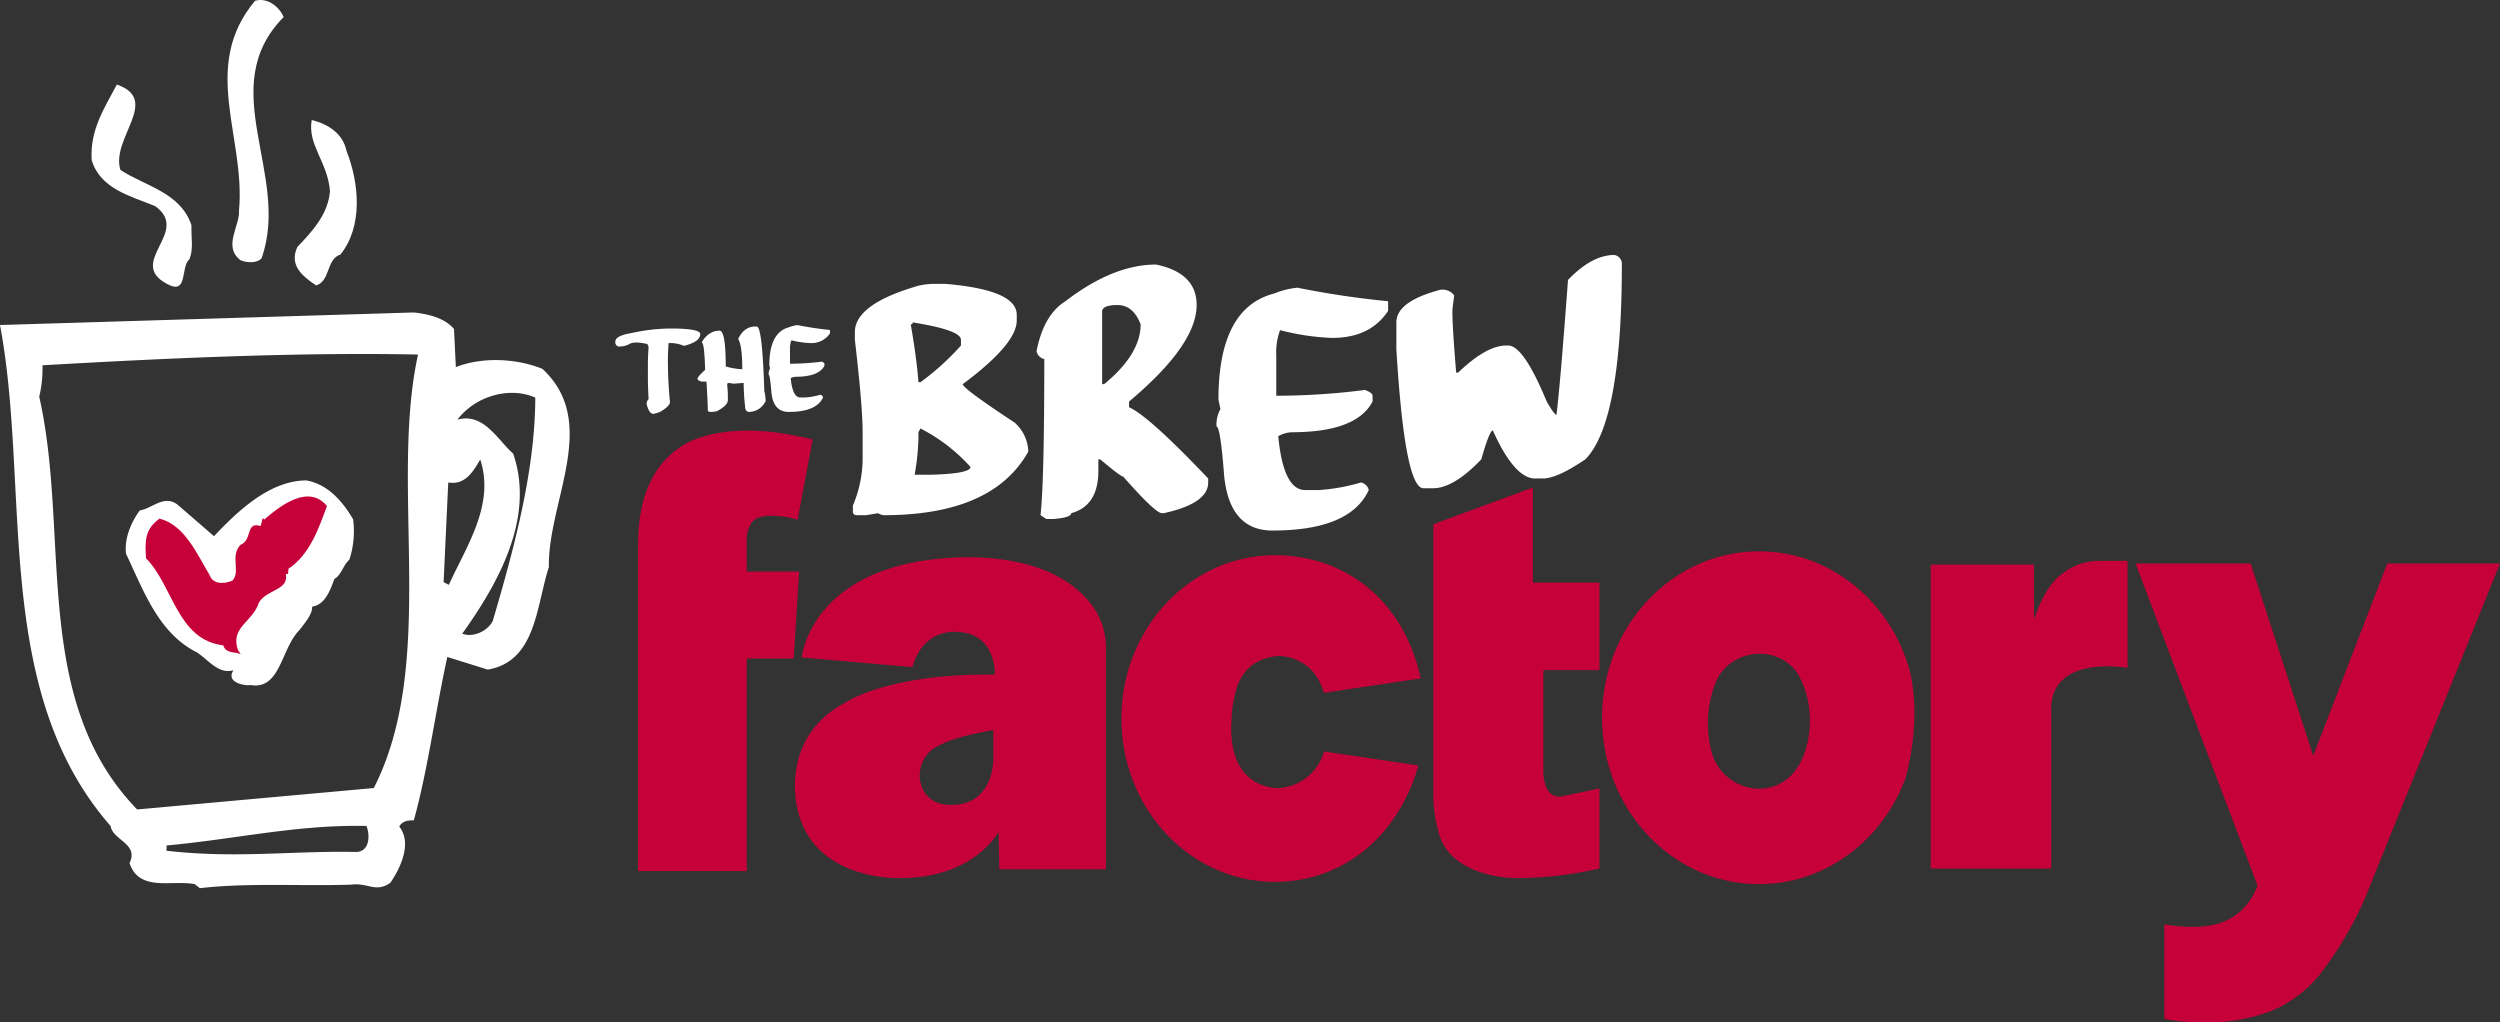
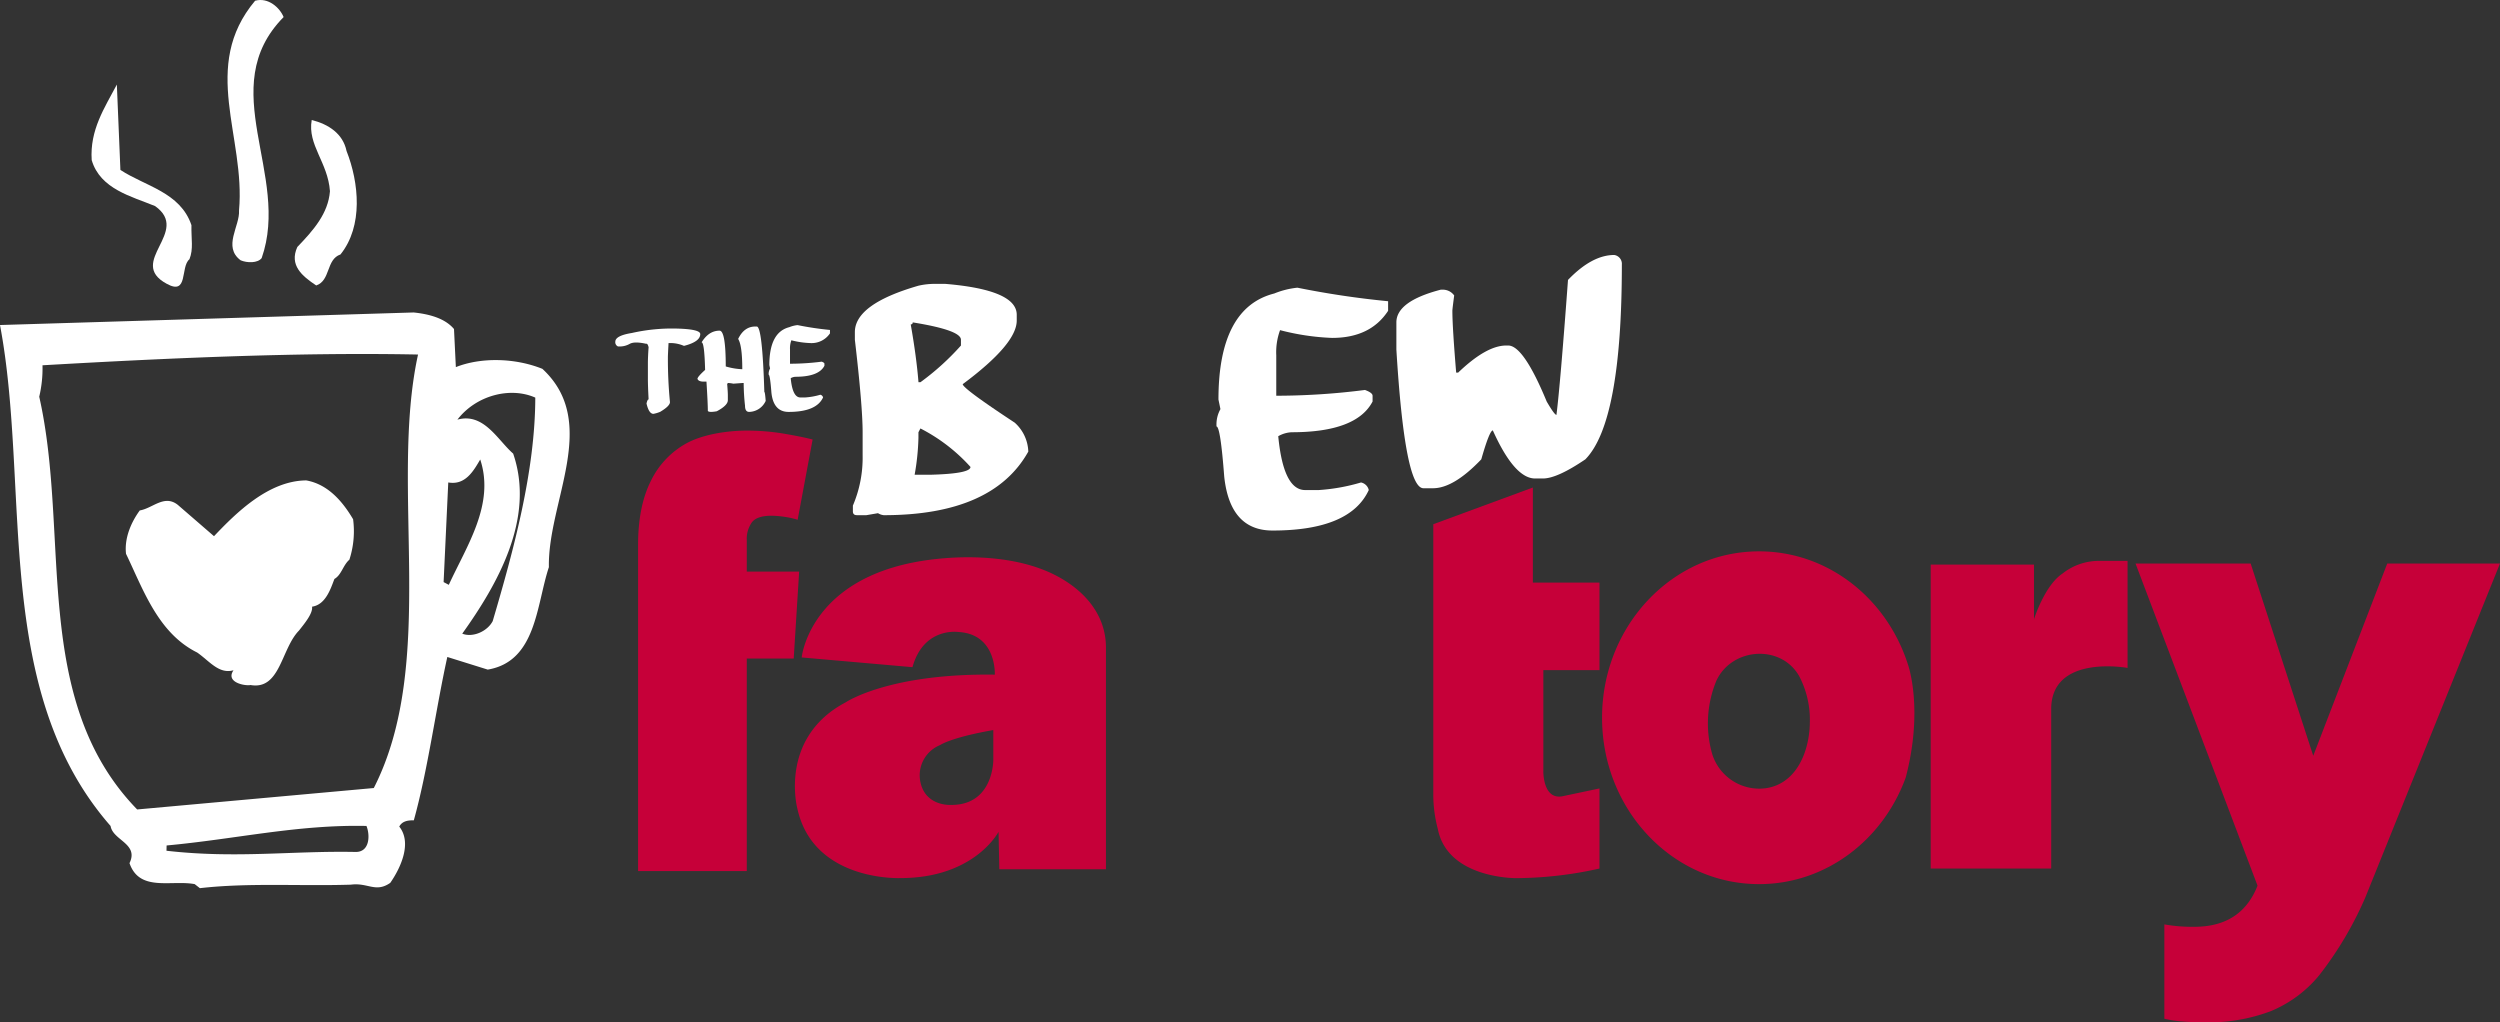
<svg xmlns="http://www.w3.org/2000/svg" id="Group_145" data-name="Group 145" width="584.139" height="238.877" viewBox="0 0 584.139 238.877">
  <rect x="0" y="0" width="584.139" height="238.877" fill="#333333" stroke="none" />
  <defs>
    <clipPath id="clip-path">
      <rect id="Rectangle_373" data-name="Rectangle 373" width="584.139" height="238.877" fill="none" />
    </clipPath>
  </defs>
  <g id="Group_144" data-name="Group 144" clip-path="url(#clip-path)">
    <path id="Path_527" data-name="Path 527" d="M123.772,91.067,122.5,111.391H89.155V91.067ZM86.136,161.043V84.837q0-9,2.972-14.917A19.9,19.9,0,0,1,97.5,61.064c3.612-1.956,9.141-2.936,14.036-2.936a51.966,51.966,0,0,1,8.938.758q4.346.758,6.446,1.326l-3.5,18.752a19.058,19.058,0,0,0-3.06-.685,21.176,21.176,0,0,0-3.058-.261q-3.409,0-4.589,1.563a6.659,6.659,0,0,0-1.18,4.121v77.341Z" transform="translate(62.955 42.485)" fill="#c60039" />
    <path id="Path_528" data-name="Path 528" d="M167.842,79.255c-8.173-4.052-18.754-4.583-27.677-3.605-29.347,3.219-31.272,22.983-31.272,22.983l25.884,2.274c2.624-9.445,10.705-8.22,10.705-8.22,9,.467,8.533,9.968,8.533,9.968-24.835-.35-34.846,6.472-34.846,6.472-15.609,8.22-11.325,24.66-11.325,24.66,3.673,17.314,24.135,16.4,24.135,16.4,17.314,0,22.91-10.808,22.91-10.808l.175,8.744h24.921V96.359c0-8.57-6.162-14.14-12.144-17.1m-14.176,43.338s.071,10.669-10.02,10.494c0,0-6.245.35-7.119-5.947a7.625,7.625,0,0,1,4.722-8.045s2.449-1.748,12.417-3.5Z" transform="translate(78.428 54.982)" fill="#c60039" />
    <path id="Path_529" data-name="Path 529" d="M299.981,75.714a13.718,13.718,0,0,0-8.57,2.974c-4.2,2.8-6.647,10.667-6.647,10.667V76.588H260.629V147.6h28.158V110.439c-.083-13,17.84-9.715,17.84-9.715V75.714Z" transform="translate(190.488 55.338)" fill="#c60039" />
    <path id="Path_530" data-name="Path 530" d="M193.486,74.382l23.261-8.57V88.023h15.564v20.462H219.195V132.1s-.133,6.628,4.372,5.868l8.744-1.845v18.714a90.421,90.421,0,0,1-19.412,2.245s-16.09.2-18.365-11.516a31.166,31.166,0,0,1-1.049-7.519Z" transform="translate(141.415 48.101)" fill="#c60039" />
    <path id="Path_531" data-name="Path 531" d="M195.426,105.458s-.159-.024-.453-.064" transform="translate(142.502 77.03)" fill="#c60039" />
-     <path id="Path_532" data-name="Path 532" d="M187.806,129.385c-10.233-.822-11.079-10.477-10.7-15.943a28.525,28.525,0,0,1,1.381-7.986c1.288-3.444,3.869-6.373,9.329-6.949,0,0,8.2-.528,10.906,8.59,0,0,22.579-3.358,22.6-3.358-4.106-18.8-18.2-28.785-34.043-28.785-19.824,0-35.893,17.087-35.893,38.157s16.07,38.159,35.893,38.159c15.275,0,28.57-10.01,33.508-27.194-3.067-.453-22.067-3.282-22.067-3.282a11.7,11.7,0,0,1-10.913,8.59" transform="translate(110.644 54.782)" fill="#c60039" />
    <path id="Path_533" data-name="Path 533" d="M287.76,100.938c-4.872-15.4-18.61-26.51-34.8-26.51-20.265,0-36.693,17.409-36.693,38.876s16.428,38.877,36.693,38.877c15.616,0,28.954-10.33,34.254-24.888,4.223-16.071.549-26.354.549-26.354m-33.4,28.857a11.528,11.528,0,0,1-12.369-8.036,26.075,26.075,0,0,1,.992-17.122c3.654-7.791,15.152-8.561,19.377-.985a21.958,21.958,0,0,1,2.456,10.512c-.021,7.053-3.161,14.687-10.456,15.632" transform="translate(158.063 54.398)" fill="#c60039" />
    <path id="Path_534" data-name="Path 534" d="M304.413,183.28q-2.666,0-5.189-.209a27.26,27.26,0,0,1-4.211-.632V160.391a36.812,36.812,0,0,0,7.017.561q10.943,0,14.73-9.539v-.142l-28.48-75.2h26.9L329.806,121,347.1,76.069H373.44l-31.459,78.009a83.187,83.187,0,0,1-10.771,18.188,28.933,28.933,0,0,1-11.365,8.417,41.3,41.3,0,0,1-15.432,2.6" transform="translate(210.697 55.597)" fill="#c60039" />
    <path id="Path_535" data-name="Path 535" d="M134.505,38.323h2.24q16.674,1.389,16.675,7.218v1.352q0,5.483-12.622,14.86,0,1,12.158,9a9.478,9.478,0,0,1,3.166,6.754q-8.3,14.864-33.775,14.861A3.281,3.281,0,0,1,121,91.9l-2.7.464h-2.238c-.616,0-.926-.3-.926-.888v-1.35a28.509,28.509,0,0,0,2.276-11.734v-5.4q0-6.1-1.814-21.617V49.594q0-6.561,14.861-10.847a16.631,16.631,0,0,1,4.052-.424m-5.4,9a.408.408,0,0,1-.462.462q1.35,7.683,1.814,13.51h.464a59.782,59.782,0,0,0,9.456-8.568V51.37q0-2.238-11.271-4.052M130.917,72.1l-.464.89v1.35a56.534,56.534,0,0,1-.888,8.568h4.054q8.991-.267,8.994-1.814a40.628,40.628,0,0,0-11.7-8.994" transform="translate(84.146 28.009)" fill="#fff" />
-     <path id="Path_536" data-name="Path 536" d="M167.874,35.714q9.456,1.971,9.458,9.458,0,9.3-15.787,22.541v1.35Q166.1,71.033,180.031,85.7v.928q0,4.9-10.384,7.178h-.422q-1.545,0-9.033-8.53-.579,0-5.4-4.052h-.426v2.7q0,8.145-6.33,9.882,0,1-4.05,1.352H142.2l-1.348-.888q.883-7.836.884-36.477a2.413,2.413,0,0,1-1.814-1.814q1.659-8.529,6.756-11.7,11.156-8.57,21.191-8.57M155.252,46.522V63.659h.464q8.529-7.023,8.53-13.972-1.74-4.515-5.406-4.516-3.318,0-3.588,1.35" transform="translate(102.27 26.103)" fill="#fff" />
    <path id="Path_537" data-name="Path 537" d="M183.126,38.836A207.808,207.808,0,0,0,204.319,42V44.24q-4.131,6.332-13.085,6.33a56.087,56.087,0,0,1-12.159-1.814,15.059,15.059,0,0,0-.888,5.868v9.458a163.647,163.647,0,0,0,20.729-1.35q1.773.657,1.774,1.35v1.35q-3.741,7.181-18.913,7.181a6.925,6.925,0,0,0-3.128.926q1.2,12.584,6.293,12.582h3.164a44.93,44.93,0,0,0,9.882-1.774A2.329,2.329,0,0,1,199.8,86.12q-4.359,9.458-22.5,9.458-9.921,0-11.271-12.583-.888-11.733-1.814-11.735v-.424a7.321,7.321,0,0,1,.926-3.626l-.462-2.24q0-21.461,13.046-24.781a19.544,19.544,0,0,1,5.4-1.352" transform="translate(120.02 28.384)" fill="#fff" />
    <path id="Path_538" data-name="Path 538" d="M239.411,34.421a2.092,2.092,0,0,1,1.774,2.238q0,36.826-8.528,45.51-6.6,4.479-9.921,4.476h-1.814q-4.824,0-9.882-11.232-.771,0-2.7,6.756-6.447,6.753-11.271,6.754h-2.238q-4.362,0-6.33-32.423V50.17q0-4.943,10.384-7.644h.424a3.259,3.259,0,0,1,2.7,1.352q-.423,3.2-.424,3.588,0,3.708.886,14.437h.464q6.6-6.332,11.233-6.33h.464q3.586,0,8.992,13.084,1.815,3.126,2.278,3.128.888-6.987,2.7-31.537,5.6-5.826,10.808-5.828" transform="translate(137.77 25.158)" fill="#fff" />
    <path id="Path_539" data-name="Path 539" d="M97.6,44.357q5.309.153,5.309,1.283,0,1.765-3.7,2.731h-.166a7.959,7.959,0,0,0-2.9-.633H95.5q-.153,2.814-.152,3.379a103.873,103.873,0,0,0,.483,10.415q0,.911-2.261,2.262a7.5,7.5,0,0,1-1.6.483q-1.062,0-1.615-2.415c.14-.642.3-.964.485-.964q-.169-3.227-.166-4.829v-3.5q0-1.6.166-3.863-.208-.813-.485-.814h-.164q-2.677-.579-3.766.035a4.8,4.8,0,0,1-2.4.614h-.315a1.074,1.074,0,0,1-.649-1.116q0-1.423,3.875-2.042A42.654,42.654,0,0,1,97.6,44.357" transform="translate(60.709 32.42)" fill="#fff" />
    <path id="Path_540" data-name="Path 540" d="M107.676,44.078h.331q1.3,0,1.766,15.284.164,0,.318,2.1a4.344,4.344,0,0,1-3.863,2.565q-.966,0-.966-1.449a50.062,50.062,0,0,1-.317-5.31h-.166l-2.248.164a8.019,8.019,0,0,0-1.283-.164.146.146,0,0,1-.166.164q.166,1.89.166,2.731v1.132q0,1.215-2.579,2.581a8.673,8.673,0,0,1-1.283.151q-.815,0-.815-.317,0-1.615-.318-6.759H95.6c-.817,0-1.3-.216-1.449-.649q.013-.483,1.781-2.084v-.164q-.169-6.275-.815-6.276,1.672-2.731,4.194-2.731,1.449,0,1.449,8.358a15.479,15.479,0,0,0,3.862.649q0-5.546-.964-7.078,1.392-2.895,4.014-2.9" transform="translate(68.817 32.216)" fill="#fff" />
    <path id="Path_541" data-name="Path 541" d="M110.519,43.887a74.244,74.244,0,0,0,7.573,1.132v.8a5.176,5.176,0,0,1-4.675,2.262,20.083,20.083,0,0,1-4.346-.649,5.4,5.4,0,0,0-.318,2.1v3.379a58.45,58.45,0,0,0,7.41-.483c.422.156.633.318.633.483v.483q-1.34,2.565-6.759,2.567a2.473,2.473,0,0,0-1.118.331q.428,4.5,2.248,4.5H112.3a16.028,16.028,0,0,0,3.531-.635.834.834,0,0,1,.647.635q-1.558,3.378-8.04,3.379-3.547,0-4.028-4.5-.319-4.193-.649-4.194v-.151a2.6,2.6,0,0,1,.331-1.3l-.166-.8q0-7.672,4.663-8.857a6.982,6.982,0,0,1,1.932-.483" transform="translate(75.836 32.076)" fill="#fff" />
    <path id="Path_542" data-name="Path 542" d="M43.82,3.988c-16.281,16.53,1.708,36.826-5.129,56.318-.942,1.208-3.4,1.154-4.914.514-4.232-3.152-.145-7.978-.377-11.657,1.572-17.146-9.13-33.615,3.756-48.989,3.083-.86,5.79,1.651,6.664,3.815" transform="translate(22.449 0)" fill="#fff" />
-     <path id="Path_543" data-name="Path 543" d="M19.1,31.361c5.748,3.8,14,5.191,16.6,12.909-.069,3.372.5,5.534-.469,7.966-2.184,1.791-.175,8.583-5.331,5.717-9.4-5.1,5.769-12.153-2.7-18.147-5.475-2.259-12.8-3.943-14.806-10.728-.471-7.057,3-12.2,5.876-17.665C28.634,15,16.8,23.957,19.1,31.361" transform="translate(9.034 8.342)" fill="#fff" />
+     <path id="Path_543" data-name="Path 543" d="M19.1,31.361c5.748,3.8,14,5.191,16.6,12.909-.069,3.372.5,5.534-.469,7.966-2.184,1.791-.175,8.583-5.331,5.717-9.4-5.1,5.769-12.153-2.7-18.147-5.475-2.259-12.8-3.943-14.806-10.728-.471-7.057,3-12.2,5.876-17.665" transform="translate(9.034 8.342)" fill="#fff" />
    <path id="Path_544" data-name="Path 544" d="M51.888,23.421c2.918,7.417,3.936,17.555-1.412,24.194-3.4,1.156-2.267,6.082-5.669,7.245-3.328-2.217-6.342-4.73-4.417-8.987,3.761-3.908,7.214-7.822,7.626-13.032-.474-6.75-5.3-10.834-4.26-16.644,3.964,1,7.294,3.218,8.132,7.223" transform="translate(29.079 11.839)" fill="#fff" />
    <path id="Path_545" data-name="Path 545" d="M126.744,55.359c-6.39-2.577-14.356-2.743-20.231-.407l-.433-8.9c-2.094-2.5-5.757-3.489-9.426-3.87L0,45.116c7.2,38.171-2.036,85.206,25.837,117.051.542,3.386,6.659,4.123,4.421,8.679,2.319,6.79,9.734,3.879,15.232,4.907l1.21.945c11.37-1.3,23.313-.447,35.279-.819,4-.53,5.788,1.963,9.21-.424,2.522-3.626,5.094-9.4,2.1-13.143.64-1.21,1.869-1.5,3.4-1.461,3.308-11.9,5.129-25.965,7.829-38.171l9.444,2.949c11.382-1.918,11.348-15.1,14.288-23.938-.3-15.336,12.03-33.788-1.513-46.332M83.051,168.236c-14.714-.3-27.935,1.58-44.15-.282l.026-1.231c16.282-1.5,30.455-4.9,46.7-4.564.874,2.162.791,6.15-2.581,6.077M87.34,153.3l-55.291,5.007c-24.933-25.65-15.566-64.1-22.882-96.443a28.59,28.59,0,0,0,.763-7.342c27.63-1.584,59.243-3.09,87.747-2.51C90.92,82.849,102.356,123.862,87.34,153.3m16.312-48.118L104.739,81.9c3.971.7,5.876-2.638,7.469-5.364,3.463,10.489-3.169,20.172-7.341,29.288Zm11.467,9.127c-1.279,2.425-4.677,3.889-7.11,2.922,8.206-11.486,17.1-26.945,11.893-42.074-3.618-3.142-6.854-9.646-13.027-7.931,4.412-5.741,12.423-7.721,18.2-5.148-.04,17.17-5.013,35.461-9.953,52.231" transform="translate(0 30.828)" fill="#fff" />
    <path id="Path_546" data-name="Path 546" d="M70.1,73.932a21.563,21.563,0,0,1-.869,9.442c-1.5,1.3-1.838,3.559-3.495,4.5-.869,2.226-2.023,6.015-5.226,6.48.23,1.6-1.888,4.087-3.058,5.587-4.182,4.272-4.364,13.942-11.32,12.72-1.251.267-5.937-.6-3.972-3.453-3.417.98-5.648-2.176-8.5-4.144-9.168-4.547-12.642-14.834-16.618-23.052-.433-3.73,1.257-7.483,3.213-10.146,3.026-.492,5.731-3.813,8.9-1.288l8.443,7.306c5.155-5.433,12.744-12.973,21.555-13.034,5.046.9,8.45,4.85,10.953,9.08" transform="translate(12.406 47.399)" fill="#fff" />
-     <path id="Path_547" data-name="Path 547" d="M62.032,69.252c-1.975,5.317-4,11.334-9,14.664l-.09,1.225-.524-.042c.767,3.934-4.486,3.548-6.307,6.756-1.385,4.48-6.754,5.667-4.862,11.086l.64.931c-1.189-.611-3.519-.076-4.078-2.065-10.82-1.317-11.661-13.876-18.051-20.333-.246-3.894-.388-6.723,3.147-9.278,5.878,1.487,8.727,8.216,11.709,13.184.722,2.164,3.361,2.179,5.364,1.272,1.92-2.151-.644-5.679,1.84-8.319,2.906-1.193,1.116-5.549,4.724-4.4l.5-1.9.325.374c4.133-3.573,10.458-8.218,14.666-3.157" transform="translate(14.364 48.985)" fill="#c60039" />
  </g>
</svg>